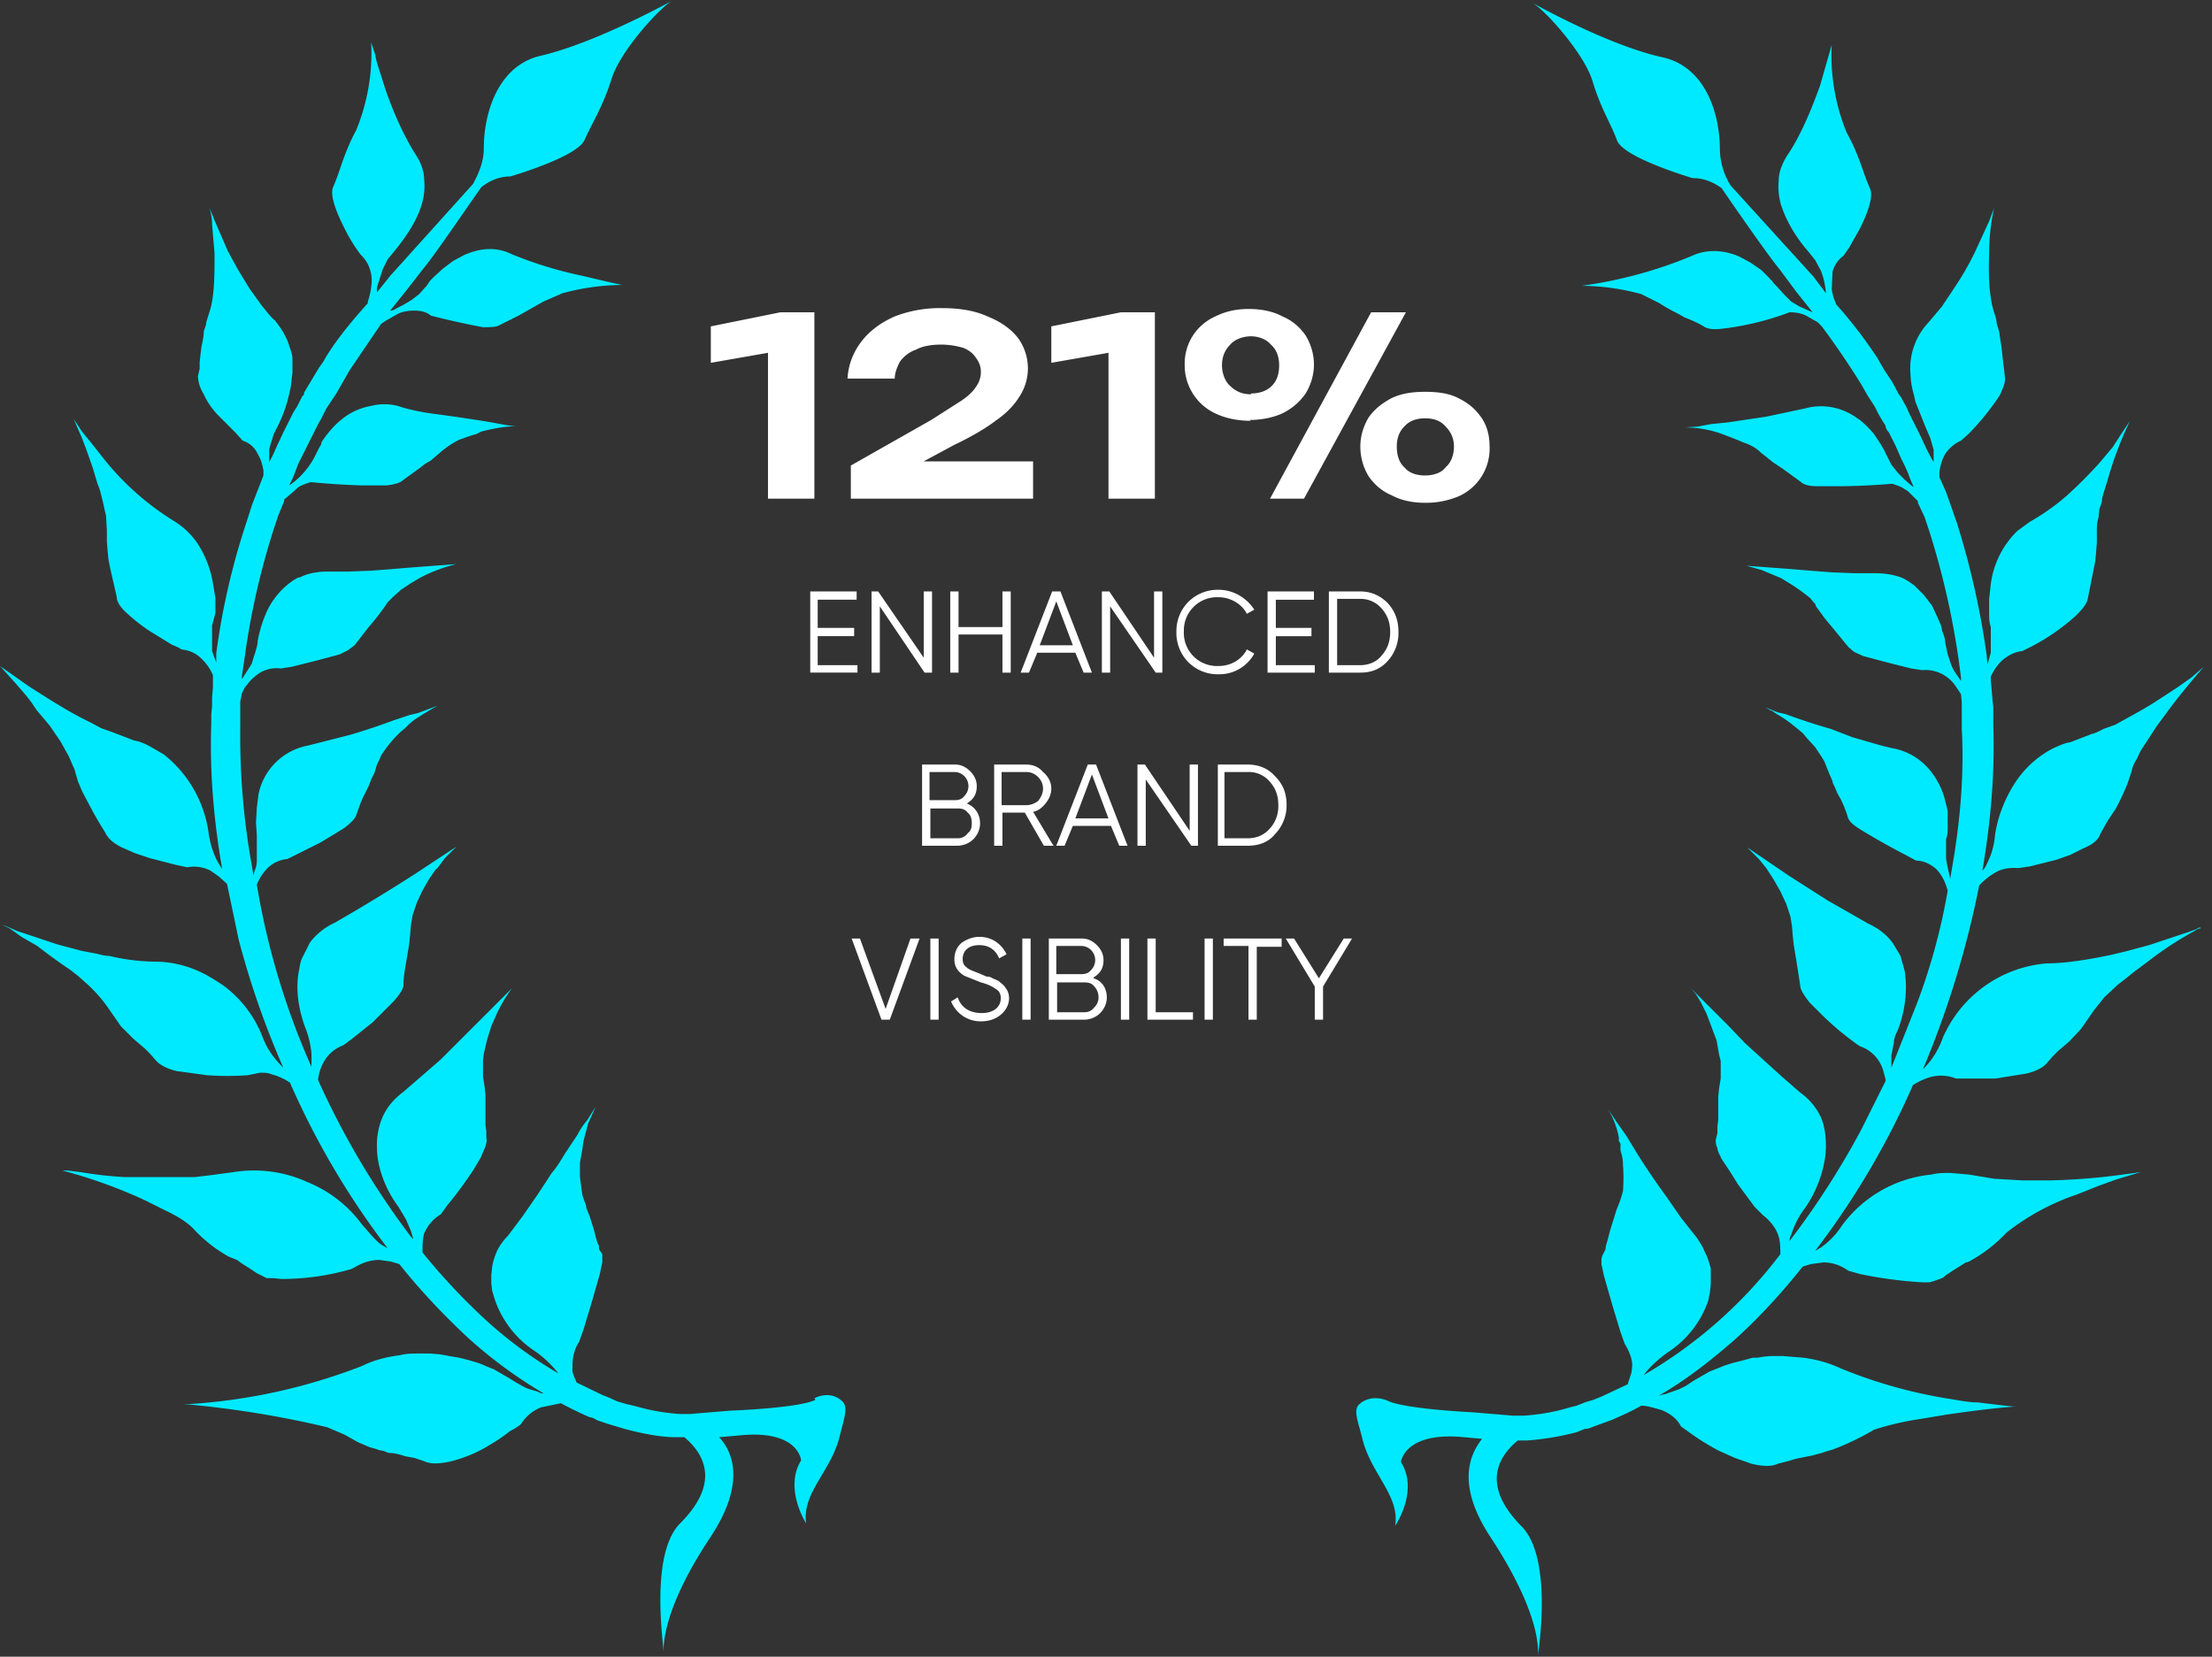
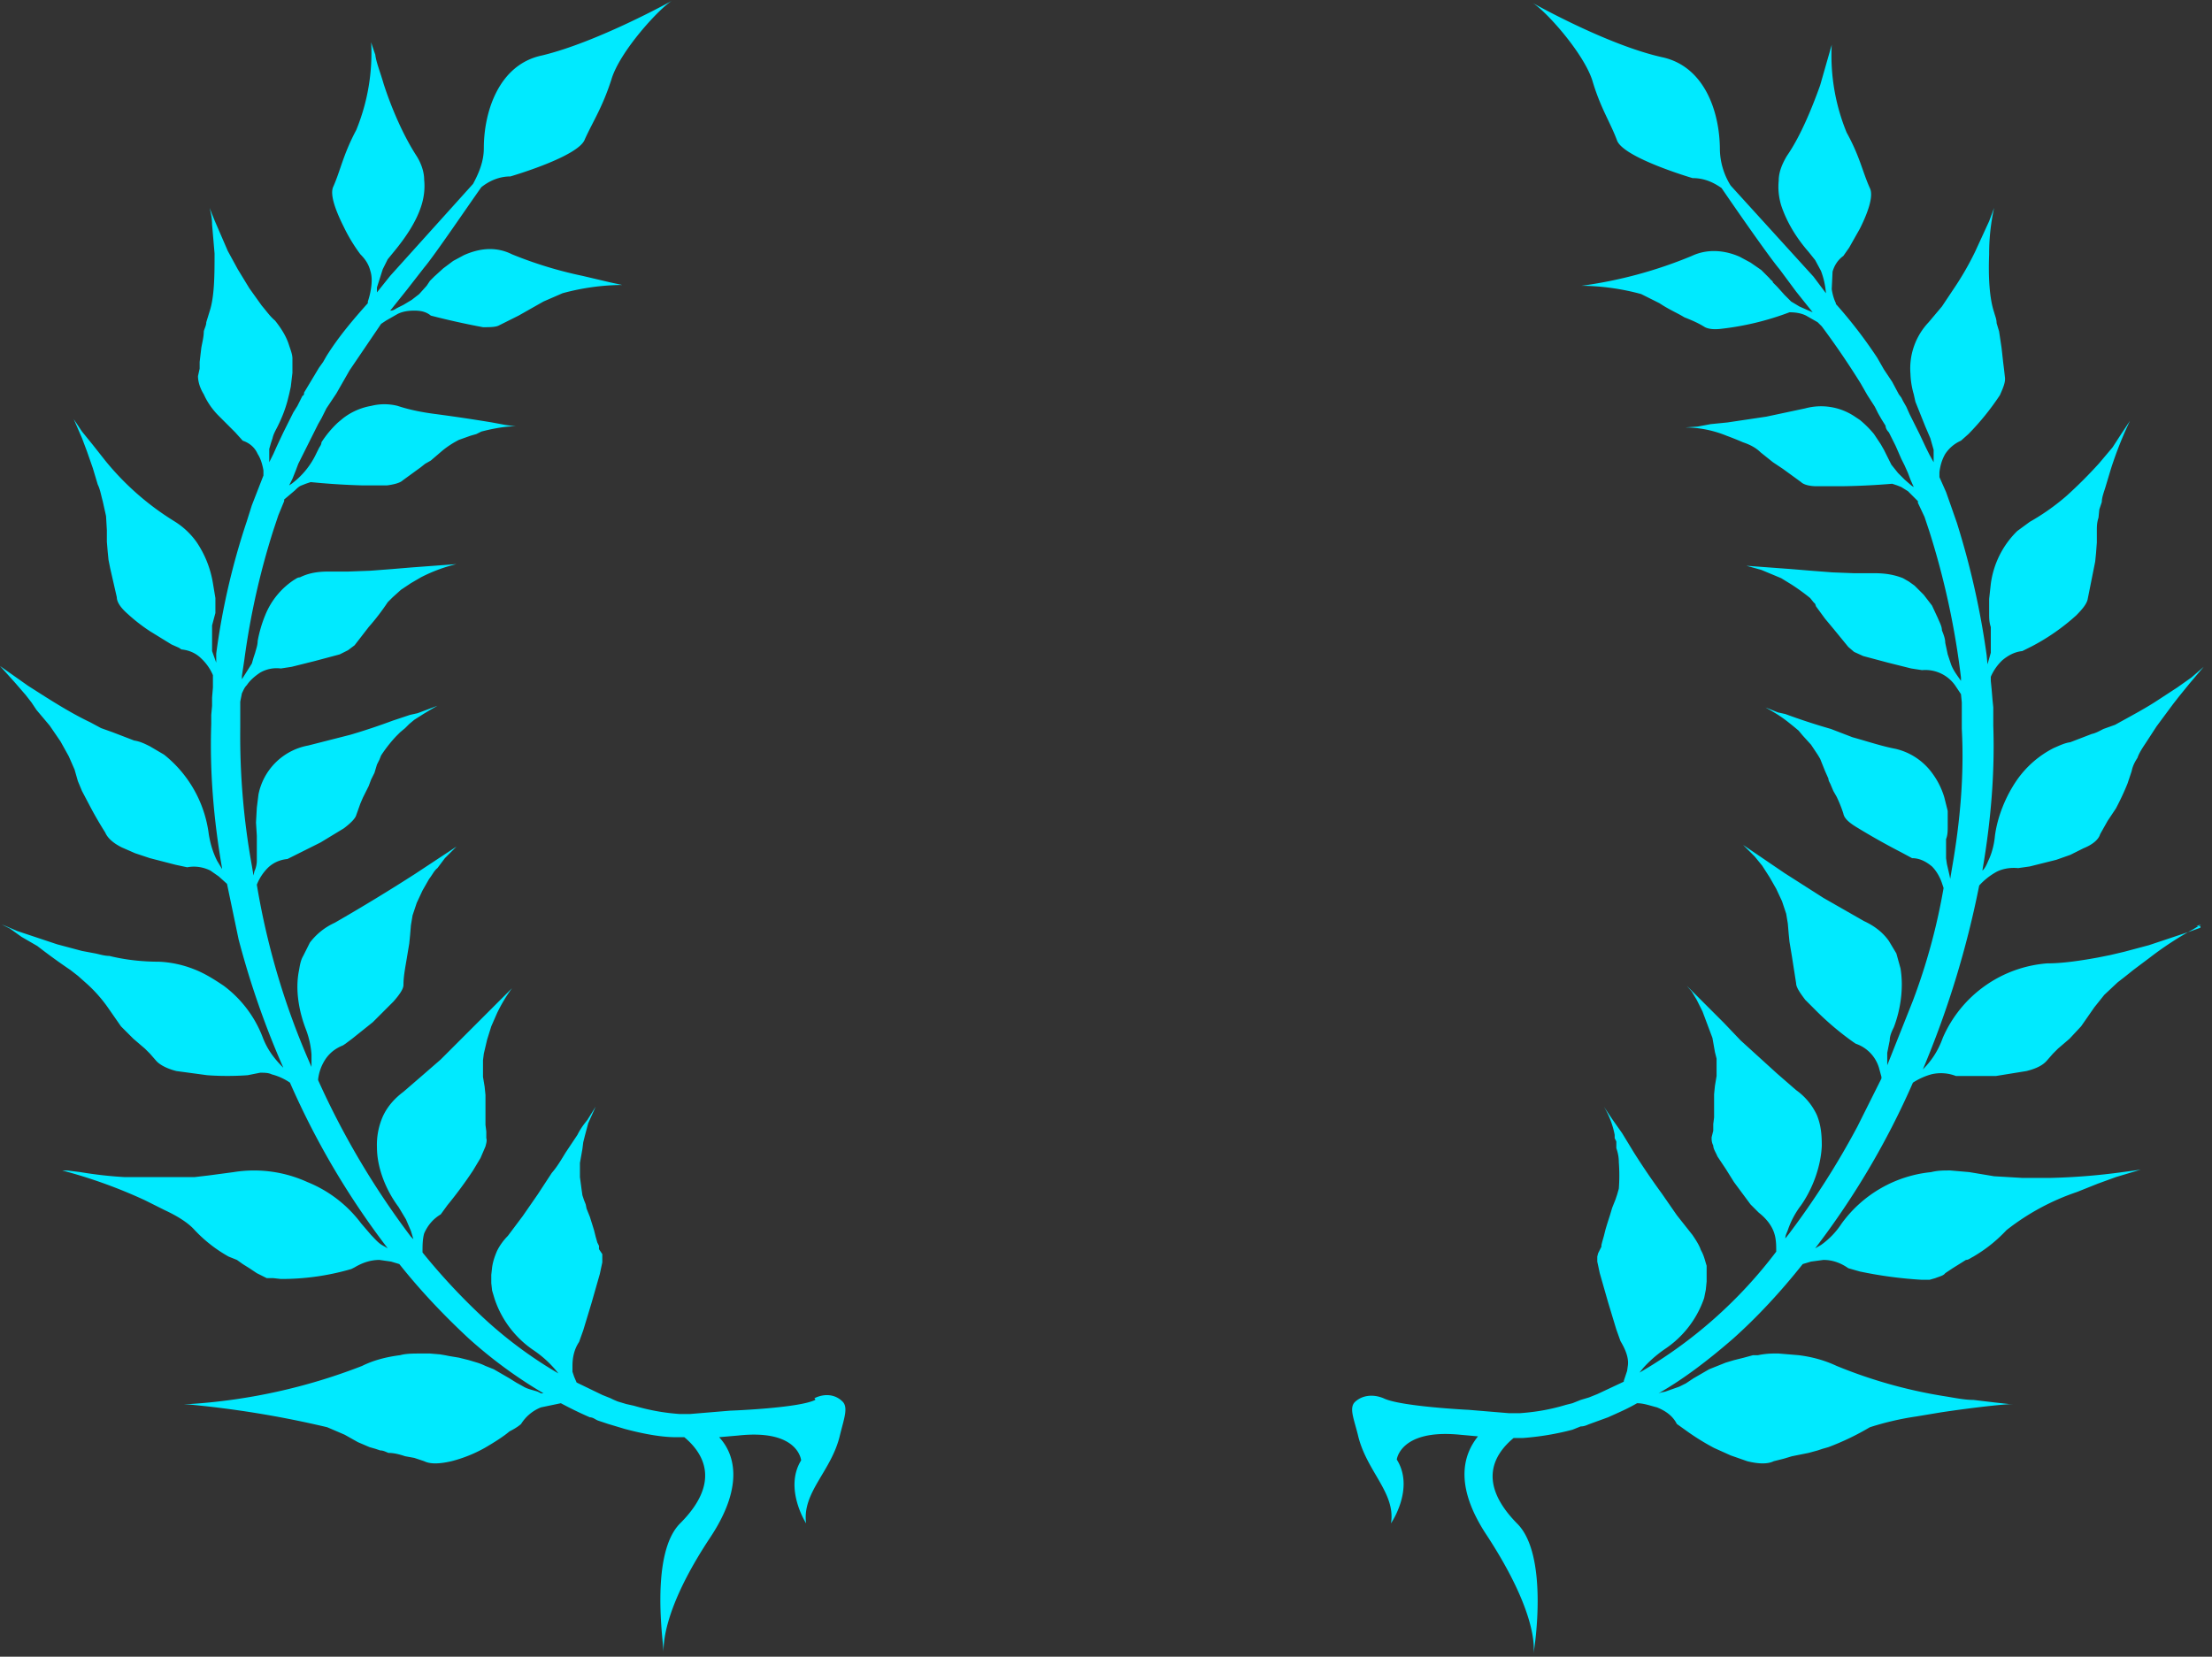
<svg xmlns="http://www.w3.org/2000/svg" width="267" height="200" fill="none">
  <rect width="100%" height="100%" fill="#333333" stroke="none" />
-   <path fill="#00EAFF" d="m265.6 112-1.4.5-4.8 1.6-3 .8-1.7.4-1.5.3c-2.2.4-4.3.7-6.1.7a15 15 0 0 0-12.6 9c-.6 1.7-1.5 2.9-2.4 3.8a114.6 114.6 0 0 0 6.8-22.2 8.1 8.1 0 0 1 2-1.6c.7-.4 1.7-.6 2.7-.5l1.4-.2 3.2-.8 1.7-.6 1.6-.8c1-.4 1.8-1 2-1.7l.9-1.6 1-1.5a32.7 32.7 0 0 0 1.4-3l.5-1.5c.1-.5.3-1 .7-1.6.2-.6.6-1.2 1-1.8l1.3-2a2240.4 2240.4 0 0 1 2-2.7l.7-.9 1.3-1.6 1.7-2-1.5 1.3-1.7 1.2-2.3 1.5c-1.5 1-3.4 2-5.2 3l-1.4.5c-.4.2-.9.5-1.4.6l-2.6 1c-.7.1-1.3.4-2 .7a12.1 12.1 0 0 0-4.4 3.8c-1.4 2-2.4 4.5-2.7 6.8-.1 1.1-.4 2.2-.8 3-.2.5-.4.9-.7 1.2v-.1c1-5.8 1.5-11.7 1.3-17.4v-2.2l-.1-1-.1-1.2-.1-1v-.5a6 6 0 0 1 1.4-2c.6-.5 1.4-1 2.4-1.1l.4-.2.8-.4a25.7 25.7 0 0 0 5.3-3.7c.7-.7 1.3-1.4 1.4-2l.7-3.5.2-1 .1-1 .1-1.3v-1.4c0-.5 0-1 .2-1.6l.1-1 .3-.9c0-.6.3-1.3.5-2l.3-1 .3-1a46 46 0 0 1 2.3-5.8l-1 1.5L255 54l-1.6 1.9a54.4 54.4 0 0 1-4 4A27.3 27.3 0 0 1 245 63l-1.5 1.1a10.9 10.9 0 0 0-3.2 6.4l-.2 1.8v1.8c0 .5 0 1 .2 1.6v3.1l-.4 1.4-.1-1.1a98 98 0 0 0-3.6-16l-.7-2-.6-1.7-.8-1.8V57c.1-.8.3-1.5.7-2.2.4-.6 1-1.2 1.9-1.6l.9-.8a31.3 31.3 0 0 0 3.8-4.7c.4-.9.7-1.6.6-2.2l-.1-.9-.1-.8-.2-1.8-.3-2-.3-1c0-.5-.2-.9-.3-1.3-.6-1.8-.7-4.5-.6-7a25.6 25.6 0 0 1 .6-5.6l-.6 1.6-1.7 3.7a35.6 35.6 0 0 1-2.6 4.5l-1.4 2.1-1.6 1.9a8.1 8.1 0 0 0-2.2 6.2 10 10 0 0 0 .4 2.5l.2.9 1.2 3 .6 1.4.2.7.2.7V56v-.2l-.5-.9-.4-.8-.8-1.7-.8-1.6-.4-.8-.4-.9-.4-.7-.2-.4-.3-.4-.8-1.5-1-1.5-.4-.7-.4-.7a56 56 0 0 0-5-6.5v-.1c-.2-.4-.4-1-.5-1.7l.1-2.1c.2-.7.6-1.4 1.3-1.9l.7-1 1.3-2.3c.9-1.8 1.7-3.9 1.2-4.9-.9-2-1.2-3.8-2.8-6.7a24.5 24.5 0 0 1-1.8-10.6l-.4 1.4-1 3.5c-1 2.8-2.4 6.2-4 8.5-.6 1-1 2-1 3-.1 1 0 2 .3 3 .7 2.1 1.9 4 3.3 5.6l.8 1 .7 1.3a9.5 9.5 0 0 1 .6 2.7l-1.5-2-10-11a8.5 8.5 0 0 1-1.3-4.3c0-4.5-1.8-10.1-7-11.2-6.7-1.5-15.7-6.6-15.7-6.6 1.5.8 6.2 6 7.3 9.4 1 3.4 2.2 5.1 3 7.3.9 2.1 9.1 4.5 9.1 4.5 1.4 0 2.5.5 3.5 1.2 1.5 2.2 5.8 8.4 7 9.8l2 2.7 2 2.5-.7-.3-.9-.4-1-.6-.8-.8-.9-1-.5-.5c0-.2-.3-.3-.4-.5l-1-1-1.3-.9-1.3-.7c-1.8-.8-3.9-1-5.8-.1a53.2 53.2 0 0 1-13.3 3.6 28.3 28.3 0 0 1 7.2 1l2.2 1.1c1.2.8 2.2 1.2 3 1.7 1 .4 1.7.7 2.5 1.2.4.2 1 .3 1.9.2a34 34 0 0 0 8.3-2c.7 0 1.4.1 2 .4l1.4.8.5.5a99 99 0 0 1 4.7 6.9l.8 1.4.9 1.4.2.4.2.4.4.7.5.8c0 .3.2.6.4.8l.8 1.6.7 1.6.4.8.4.9.3.8.4.9-.3-.2-.8-.7-.8-.8-.8-1-.6-1.2-.3-.6-.4-.7-.8-1.2a12.4 12.4 0 0 0-1.7-1.7l-.6-.4a7.3 7.3 0 0 0-6-1l-4.7 1-4.7.7-2 .2-1.6.3-1.5.1a13.4 13.4 0 0 1 5 1 39.2 39.2 0 0 1 2 .8c.9.3 1.6.7 2.1 1.2l1.5 1.2.6.4.6.4 2.2 1.6c.3.3 1 .5 1.9.5h3a87 87 0 0 0 6.1-.3l.6.2.5.2.8.5 1.2 1.2v.2l.8 1.7.6 1.8a96 96 0 0 1 3.8 17.6v.4c-.4-.6-.9-1.2-1.2-2l-.2-.6-.2-.6-.3-1.4c0-.5-.2-1-.4-1.5 0-.5-.3-1-.5-1.5l-.7-1.5-1-1.3-1.1-1.1-.7-.5-.7-.4c-1-.4-2.1-.6-3.4-.6h-2.5l-2.6-.1-2.6-.2-2.4-.2-5.4-.4 1.8.5 2.4 1 1.3.8a26.1 26.1 0 0 1 2.2 1.6l.4.5.2.2.1.3 1.1 1.5 1 1.2 1.8 2.2.7.6 1.1.5 3 .8 2.8.7 1.3.2a4.4 4.4 0 0 1 4.1 2l.6.9.1 1V88c.3 5.6-.2 11.2-1.2 16.9l-.2 1.2-.1-.5-.3-1.3-.1-.7v-2.3c.2-.5.2-1 .2-1.6v-1.8l-.4-1.6a9.4 9.4 0 0 0-1.5-3 7.6 7.6 0 0 0-4.4-2.9c-1.6-.3-3.4-.9-5.2-1.4L221 88a77.3 77.3 0 0 1-5.5-1.8l-.9-.2-1.5-.6.7.4c.2 0 .3.2.5.3l.5.3a15.1 15.1 0 0 1 1.7 1.2l.5.4.6.5.5.6 1 1.1.8 1.2.3.5.2.5.4 1 .4.9c0 .3.2.5.3.8l.3.7.4.7a16.5 16.5 0 0 1 .8 2c.1.6.7 1.1 1.5 1.6a84 84 0 0 0 5.5 3.1l1.3.7c1 0 1.8.5 2.4 1 .6.6 1 1.4 1.2 2l.2.6a74 74 0 0 1-3.7 13.6l-3.1 7.8v-1.5l.3-1.5c0-.5.2-1 .5-1.6.8-2.1 1.2-4.7.8-7.1l-.5-1.8-.9-1.5c-.7-1-1.7-1.8-3-2.4l-4.9-2.8-4.7-3-5-3.4 1.4 1.4.9 1.1.9 1.4.8 1.4.7 1.5.5 1.5.2 1.2.1 1.2.1 1 .3 1.8.5 3.2c0 .5.5 1.2 1.1 2l1.2 1.2a35 35 0 0 0 4.6 3.9l.3.2a4.4 4.4 0 0 1 2.8 2.9l.3 1.1v.2l-2.9 5.8a98 98 0 0 1-8.3 13l-.4.5c0-.4.2-.7.3-1a10.5 10.5 0 0 1 1.6-3c1.4-2 2.4-4.7 2.5-7.2 0-1.3-.1-2.5-.6-3.7a7.6 7.6 0 0 0-2.5-3l-2.3-2-2.2-2-2.2-2-2-2.1-4.5-4.5.6.7.6 1 .7 1.4.6 1.6.6 1.6.3 1.7.2.8v2.1l-.2 1.2-.1 1v2.8l-.1.8v.8l-.2.8c0 .3 0 .6.2 1 0 .4.3.8.5 1.3l1 1.5 1 1.6 2 2.7 1 1c.9.7 1.5 1.5 1.8 2.3.3.8.3 1.6.3 2.4a55.6 55.6 0 0 1-16.5 14.6l.4-.5c.7-.8 1.6-1.6 2.6-2.3a12.1 12.1 0 0 0 4.8-6.2l.2-1 .1-1v-1.9c-.2-.6-.3-1.2-.7-1.9-.2-.6-.6-1.2-1-1.8l-1.9-2.4-1.8-2.6a88.7 88.7 0 0 1-3.4-5l-1.4-2.3-1.2-1.7-1-1.5a10.4 10.4 0 0 1 1.3 3.4v.4l.2.4v.8c.2.6.3 1.1.3 1.7a21.4 21.4 0 0 1 0 3.2l-.2.7-.2.6-.2.5-.2.5-.3 1a59 59 0 0 0-.5 1.6l-.2.8-.2.7-.1.4v.2l-.1.2-.3.6-.1.4v.6l.3 1.4 1 3.5 1 3.3.5 1.4c.6 1 1 2 .9 2.9l-.1.7-.2.6-.2.6v.1l-3.2 1.5-1 .4-1 .3-1 .4-.8.2c-2.3.7-4.2.9-5.5 1h-1.4l-4.8-.4s-8.3-.4-10.3-1.4c-1.2-.5-2.5-.4-3.4.4-.8.7-.2 2 .3 4 1 4.4 4.6 7 4 10.7 0 0 2.9-4.2.7-7.7 0 0 .4-3.7 7.6-3l2.2.2c-1.6 2-3.1 5.7 1.1 12 6 9.2 5.7 13.5 5.6 14.2.2-1 1.8-12-2-15.7-4.8-4.9-2.8-8.3-.4-10.3h1.1a33 33 0 0 0 6-1l1-.4c.5 0 .8-.2 1.1-.3l1.1-.4 1.1-.4c1.1-.5 2.3-1 3.5-1.7.8 0 1.6.3 2.4.5 1 .4 1.9 1 2.4 2l1.4 1a29 29 0 0 0 3.1 1.9l2 .9 2 .7c1.2.3 2.4.4 3.2 0l1.2-.3 1-.3 2-.4 1.1-.3.6-.2.7-.2a31.6 31.6 0 0 0 5-2.4 34.7 34.7 0 0 1 5.6-1.3l3-.5c4-.6 7.7-1 8.8-1h-.6l-1.8-.2-2.5-.3c-1 0-2-.2-3.2-.4a58.4 58.4 0 0 1-13.3-3.7c-1.5-.7-3-1.1-4.6-1.3l-2.4-.2H214a9.6 9.6 0 0 0-1.8.2h-.6l-1.1.3-1.2.3-1 .3-1 .4-1 .4-1.9 1.1-.9.6-.8.4-1.7.6-.5.1-.3.1c3-1.7 6-4 9-6.6 2.9-2.6 5.7-5.6 8.4-9l1-.3 1.5-.2c1 0 2 .3 3 1a146.2 146.2 0 0 0 1.4.4 50.6 50.6 0 0 0 7.5 1h.9l.7-.2c.5-.2 1-.3 1.2-.6l.9-.6.8-.5.8-.5c.3 0 .5-.2.9-.4 1-.6 2.4-1.5 4-3.2a28.5 28.5 0 0 1 8.5-4.6l2.5-1 2.2-.8 3-.9-.7.1-1.5.2a76.5 76.5 0 0 1-8.7.7h-3.4l-1.7-.1-1.7-.1-3-.5-2.3-.2c-.8 0-1.5 0-2.3.2a15.2 15.2 0 0 0-10.8 6.2 9.6 9.6 0 0 1-2.5 2.6l-.7.4a96.4 96.4 0 0 0 11.8-20 8 8 0 0 1 2.2-1 5 5 0 0 1 3 .2h4.8l3.7-.6c1.2-.3 2-.7 2.5-1.3l.7-.8.6-.6 1.4-1.2 1.4-1.5 1.6-2.3 1.2-1.5 1.6-1.5.9-.7 1-.8 2-1.5a39.6 39.6 0 0 1 5.2-3.4l1-.6-.6.2h.5ZM98.4 169c-2 1-10.3 1.3-10.3 1.3l-4.8.4H82c-1.3-.1-3.1-.3-5.5-1l-.9-.2-1-.3a8 8 0 0 1-.9-.4l-1-.4-3.1-1.5-.3-.7-.2-.6v-.7c0-1 .2-2 .8-2.9l.5-1.4 1-3.3 1-3.5.3-1.4v-1l-.4-.6v-.4l-.2-.4-.2-.7-.2-.8-.5-1.6-.4-1-.1-.5-.2-.5-.2-.6-.1-.7-.2-1.5v-1.7l.3-1.7.1-.8.1-.4.1-.4.4-1.5.9-2-1 1.6c-.4.5-.8 1-1.2 1.8l-1.4 2.1c-.5.8-1 1.7-1.7 2.5l-1.7 2.6-1.8 2.6-1.8 2.4A7 7 0 0 0 60 151c-.3.7-.5 1.3-.6 2l-.1.9v1l.1.9.3 1a12.1 12.1 0 0 0 4.7 6.2 13 13 0 0 1 3 2.8 51.6 51.6 0 0 1-8.6-6.3 76.1 76.1 0 0 1-7.8-8.3c0-.8 0-1.6.2-2.3.4-.9 1-1.7 2-2.3l.8-1.1a51.2 51.2 0 0 0 3.1-4.2l.9-1.5.6-1.4c.1-.4.2-.7.1-1v-.8l-.1-.8v-3.6l-.1-1-.2-1.2V128l.1-.8.4-1.7.5-1.6.7-1.6a18.8 18.8 0 0 1 1.8-3l-4.4 4.4-2 2-2.2 2.2-2.3 2-2.2 1.9c-1.2.9-2 1.9-2.5 3a8.5 8.5 0 0 0-.7 3.7c0 2.5 1.1 5.2 2.6 7.2l.9 1.5.6 1.4.3 1-.3-.3a98 98 0 0 1-11.2-18.9v-.1a5.5 5.5 0 0 1 .8-2.3c.5-.8 1.2-1.4 2.2-1.8l.3-.2.8-.6 2.5-2 1.3-1.3 1.2-1.2c.7-.8 1.2-1.5 1.2-2 0-1 .2-2 .4-3.2l.3-1.8.1-1 .1-1.2.2-1.2.5-1.5.7-1.5.8-1.4c.4-.5.6-1 1-1.3l.9-1.2 1.4-1.4-5 3.3a231.2 231.2 0 0 1-9.7 5.9 7.8 7.8 0 0 0-3 2.4l-.8 1.6c-.3.5-.4 1.1-.5 1.7-.5 2.4 0 5 .8 7.1a10.7 10.7 0 0 1 .7 3.1V128.8a90.7 90.7 0 0 1-6.6-22 6 6 0 0 1 1.3-2c.6-.6 1.4-1 2.4-1.1l1.2-.6 2.8-1.4 2.8-1.7c.8-.6 1.4-1.2 1.5-1.6l.5-1.4.3-.7.3-.6.4-.8.3-.8.4-.8.3-1 .3-.6.2-.5a16.7 16.7 0 0 1 1.8-2.3l.5-.5.6-.5.5-.5.6-.5 1.1-.7.5-.3.5-.3.7-.4-1.6.6-.8.3-.9.2-2.1.7a77.7 77.7 0 0 1-5.1 1.7L37.2 90a7.5 7.5 0 0 0-6 5.9l-.2 1.6-.1 1.8.1 1.6v3c0 .4-.1.9-.3 1.3l-.1.5-.2-1.2A88 88 0 0 1 29 87.8v-3.1l.2-1c.2-.4.3-.7.6-1 .4-.6 1-1.1 1.6-1.5a4 4 0 0 1 2.5-.5l1.3-.2 2.8-.7 3-.8 1-.5.8-.6 1.7-2.2a27.6 27.6 0 0 0 2.3-3l.2-.2.4-.4 1-.9 1.2-.8 1.2-.7a19 19 0 0 1 4.3-1.6l-5.4.4-2.4.2-2.6.2-2.7.1h-2.4c-1.3 0-2.4.2-3.4.7-.3 0-.5.2-.7.3a9.2 9.2 0 0 0-3.5 4.3 15.3 15.3 0 0 0-.9 3.1c0 .5-.2 1-.3 1.4l-.2.6-.2.7-1.2 1.9v-.4l.3-2A91.5 91.5 0 0 1 33 64l.6-1.8.7-1.7v-.2l1.3-1.1c.2-.2.5-.5.8-.6l.5-.2.6-.2a87 87 0 0 0 6.3.4h2.9c.8-.1 1.6-.3 1.9-.6l2.2-1.6.5-.4.7-.4 1.4-1.2a11 11 0 0 1 2-1.3l1.4-.5.7-.2.6-.3c1.9-.5 3.6-.7 4.3-.6l-1.4-.2-1.6-.3a217.2 217.2 0 0 0-6.7-1c-1.6-.2-3.2-.5-4.7-1a6.5 6.5 0 0 0-3.2 0 7.7 7.7 0 0 0-3.4 1.5l-.6.5a12.4 12.4 0 0 0-2 2.4c0 .3-.2.5-.3.7l-.3.6a9.7 9.7 0 0 1-3 3.7l-.3.2.4-.8.4-1 .3-.8.4-.8.8-1.6.8-1.6.4-.8.4-.7.4-.8.2-.4.2-.3 1-1.5.8-1.4.4-.7.4-.7 3.8-5.6.6-.4 1.4-.8c.6-.3 1.3-.4 2-.4s1.4.1 2 .6a93.4 93.4 0 0 0 6.3 1.4c.8 0 1.5 0 1.9-.2l2.4-1.2 3-1.7 2.3-1a28.2 28.2 0 0 1 7.2-1l-1.4-.3-3.4-.8a49 49 0 0 1-8.5-2.6c-2-1-4-.7-5.8.1l-1.3.7-1.2.9-1.1 1-.5.5-.4.6-.9 1-.9.7-1 .6-.8.4c-.3.2-.5.3-.8.3l2-2.5 2.1-2.7c1.2-1.4 5.4-7.6 6.9-9.7 1-.8 2.2-1.3 3.5-1.3 0 0 8.3-2.4 9-4.5 1-2.2 2.1-3.8 3.2-7.2 1-3.4 5.8-8.6 7.3-9.5 0 0-9 5-15.7 6.6-5.2 1.1-7 6.8-7 11.2 0 1.6-.6 3-1.3 4.3l-10 11.1-1.6 2v-.6l.7-2.2.6-1.2.9-1.1c1.3-1.6 2.6-3.5 3.2-5.5.3-1 .4-2 .3-3 0-1-.4-2.1-1-3-1.6-2.5-3-5.8-3.9-8.6-.4-1.4-.9-2.6-1-3.5a36 36 0 0 1-.5-1.5 24.5 24.5 0 0 1-1.8 10.6c-1.6 3-1.9 4.9-2.8 6.9-.4 1 .4 3 1.3 4.8a20 20 0 0 0 2 3.3c.6.6 1 1.2 1.2 2 .2.6.2 1.3.1 2a9 9 0 0 1-.4 1.7v.2c-1.7 1.9-3.5 4-5 6.4l-.4.7-.5.7-.9 1.5-.9 1.5c0 .2 0 .3-.2.4l-.2.4-.4.8-.5.8-.4.8-.8 1.6-.8 1.7-.4.9-.4.8-.1.2v-1.6l.2-.7.2-.6c.1-.5.4-1 .6-1.4.5-1 .9-2 1.2-3.1l.2-.8.2-.9.2-1.7v-1.7c0-.5-.2-1-.4-1.6-.3-1-.9-2-1.7-3-.6-.5-1-1.1-1.6-1.8l-1.5-2.1-1.4-2.3-1.2-2.2-1.6-3.7-.6-1.5c.1.4.3 1.1.3 2l.3 3.5c0 2.5 0 5.2-.6 7l-.4 1.3c0 .4-.2.7-.3 1.1 0 .7-.2 1.4-.3 2l-.2 1.7v.8l-.2.9c0 .6.2 1.4.7 2.2.4.9 1 1.8 1.8 2.6l2 2 .9 1c.9.3 1.5.9 1.8 1.6.4.6.6 1.4.7 2v.6l-.7 1.8-.7 1.8-.6 1.9a85.6 85.6 0 0 0-3.7 16V80l-.5-1.4v-3.1L26 74V72.2l-.3-1.8a12.4 12.4 0 0 0-2-5 9.3 9.3 0 0 0-2.7-2.5 33 33 0 0 1-8.3-7.3l-1.5-1.9-1.3-1.6-1-1.5 1 2.3.6 1.6.7 2 .3 1 .3 1c.3.6.4 1.3.6 2l.2.9.2.9.1 1.7v1.4l.1 1.2.1 1 .2 1 .8 3.5c0 .6.5 1.3 1.3 2a21 21 0 0 0 2.7 2.1l2.6 1.6.9.4.3.2c1 .1 1.8.5 2.4 1.1a6 6 0 0 1 1.4 2V83l-.1 1.2v1l-.1 1.1v1.1c-.2 5.8.3 11.6 1.3 17.4v.1l-.6-1c-.5-1-.8-2-1-3.2a14.6 14.6 0 0 0-5.4-9.6l-1.7-1c-.6-.3-1.2-.6-1.9-.7l-2.6-1-1.4-.5-1.3-.7c-1.9-.9-3.7-2-5.3-3l-2.2-1.4-1.7-1.2L0 80.4l1.8 2 1.3 1.5.7.9.6.9L6 87.6l1.3 1.9 1 1.8.7 1.6.4 1.4.5 1.2 1 1.9a46 46 0 0 0 1.8 3.1c.3.7 1 1.3 2 1.8l1.6.7 1.8.6 3.1.8 1.4.3c1-.2 2 0 2.8.4l1 .7 1 .9 1.4 6.7a104 104 0 0 0 5.4 15.5c-1-1-1.9-2.1-2.5-3.7A14 14 0 0 0 27 119c-1.2-.8-2.3-1.5-3.6-2a13 13 0 0 0-4.2-.9c-1.9 0-4-.2-6-.7-.6 0-1.2-.2-1.7-.3l-1.6-.3-3-.8-4.8-1.6-1.4-.6-.5-.2 1 .5 1.4 1 1.9 1.1a73.7 73.7 0 0 0 4 2.9l.9.7.9.8a17 17 0 0 1 2.7 3l1.6 2.3 1.5 1.5 1.4 1.2.6.6.7.8c.4.5 1.3 1 2.5 1.3l3.7.5c2.6.2 4.9 0 4.9 0l1.5-.3c.5 0 1 0 1.4.2a7 7 0 0 1 2.2 1 96.5 96.5 0 0 0 11.8 20l-.7-.4c-.5-.3-.9-.8-1.3-1.2l-1.2-1.4a15.2 15.2 0 0 0-6.5-5 15.5 15.5 0 0 0-8.9-1.2l-3 .4-1.7.2H15a49.5 49.5 0 0 1-5.3-.6l-1.6-.2h-.6a60.4 60.4 0 0 1 10 3.6l2.4 1.2c1.5.7 2.8 1.5 3.6 2.4a17 17 0 0 0 4.1 3.2l1 .4.7.5.8.5.9.6 1.2.6h.8l.9.1a29.9 29.9 0 0 0 8.5-1.2l.4-.2c1-.6 2-.9 3-.9l1.4.2 1 .3c2.7 3.4 5.6 6.4 8.4 9 3 2.7 6.1 4.9 9 6.6h-.3l-.4-.2c-.6-.2-1.2-.3-1.7-.6l-.9-.5-.8-.5-1.9-1.1-1-.4a7 7 0 0 0-1-.4l-1-.3-1.2-.3-1.2-.2-.5-.1-.6-.1-1.2-.1h-1.2c-.8 0-1.7 0-2.4.2-1.6.2-3.2.6-4.6 1.3a69.6 69.6 0 0 1-20.8 4.6h-.7a120.6 120.6 0 0 1 17.3 2.8l2.1.9 1.6.9 1.4.6.7.2.6.2c.4 0 .7.2 1 .3.7 0 1.4.2 2 .4l1.1.2 1.2.4c.8.4 2 .3 3.3 0a16.7 16.7 0 0 0 4-1.6c1.2-.7 2.3-1.4 3-2 1-.5 1.4-.9 1.4-.9a5 5 0 0 1 2.4-2l2.4-.5a46 46 0 0 0 3.5 1.7c.4 0 .7.3 1 .4l1.2.4 1 .3 1 .3c2.6.7 4.7 1 6.1 1h1.1c2.4 2 4.4 5.5-.5 10.4-3.7 3.7-2 14.6-2 15.6 0-.6-.3-5 5.7-14 4.2-6.4 2.7-10.2 1-12l2.3-.2c7.3-.8 7.6 3 7.6 3-2.1 3.4.6 7.6.6 7.6-.5-3.8 3.1-6.3 4.1-10.7.5-2 1-3.3.3-4-.9-.9-2.2-1-3.4-.4l.1.1Z" />
-   <path fill="#fff" d="M98.3 37.7v22.5h-5.6V39.6l2.8 2.5-9.7 1.7v-4.4l8.4-1.7h4.1Zm4 8c.1-1.7.7-3.2 1.7-4.5 1-1.3 2.4-2.3 4-3a15 15 0 0 1 5.8-1c2 0 3.9.3 5.4 1 1.5.6 2.7 1.4 3.6 2.5a6.2 6.2 0 0 1 .3 7.1c-.6 1-1.5 2-2.8 2.9-1.3 1-3 2-5.1 3l-6.5 3.5-.3-1.5h16.3v4.5h-22v-4l9.7-5.5 3.6-2.3c.9-.6 1.5-1.2 1.8-1.7a3 3 0 0 0 .6-1.8c0-.6-.2-1.2-.6-1.7-.3-.5-.8-.9-1.5-1.2-.7-.2-1.6-.4-2.7-.4-1.2 0-2.3.2-3 .6a4 4 0 0 0-2 1.5c-.3.6-.6 1.3-.6 2h-5.7Zm37.1-8v22.5h-5.6V39.6l2.8 2.5-9.7 1.7v-4.4l8.4-1.7h4.1ZM151 50.8c-1.6 0-3-.3-4.1-.8A6.4 6.4 0 0 1 143 44a6.2 6.2 0 0 1 3.7-5.8c1.2-.6 2.5-.9 4-.9 1.6 0 3 .3 4.1.9 1.2.5 2.1 1.3 2.8 2.3.6 1 1 2.2 1 3.5 0 1.3-.4 2.5-1 3.5-.7 1-1.6 1.8-2.8 2.4-1.1.5-2.5.8-4 .8Zm0-3.3c1 0 1.9-.3 2.5-.9.6-.6.9-1.4.9-2.5 0-1-.3-1.9-1-2.5-.5-.6-1.4-1-2.4-1s-2 .4-2.5 1c-.6.6-1 1.4-1 2.5 0 1 .4 2 1 2.5.6.6 1.4 1 2.5 1ZM172 60.7c-1.5 0-2.9-.3-4-.9-1.2-.5-2.1-1.3-2.8-2.3-.6-1-1-2.2-1-3.6 0-1.3.4-2.5 1-3.5.7-1 1.6-1.7 2.7-2.3 1.2-.6 2.6-.8 4.1-.8 1.6 0 3 .2 4.1.8 1.2.6 2 1.3 2.7 2.3.7 1 1 2.2 1 3.5a6.3 6.3 0 0 1-3.7 6c-1.2.5-2.5.8-4 .8Zm0-3.3c1 0 2-.3 2.5-1 .6-.5 1-1.4 1-2.5 0-1-.4-1.8-1-2.4-.6-.7-1.4-1-2.5-1-1 0-1.9.3-2.5 1-.6.6-.9 1.4-.9 2.4 0 1.1.3 2 1 2.6.5.6 1.4.9 2.4.9Zm-6.5-19.7h4.2l-12.3 22.5h-4.1l12.2-22.5Zm-66.8 39v3.6h4.8v.9h-5.7v-9.8h5.6v1h-4.7v3.4h4.4v1h-4.4Zm12.8 2.7v-8h1v9.8h-.9l-5.4-8v8h-1v-9.8h.8l5.5 8Zm9.5-3.7v-4.3h1v9.8h-1v-4.6h-5.3v4.6h-1v-9.8h1v4.3h5.3Zm10.8 5.5h-1l-1-2.4h-4.6l-1 2.4h-1l3.8-9.8h1l3.8 9.8Zm-4.3-8.6-2 5.3h4l-2-5.3Zm11.8 6.8v-8h1v9.8h-.8l-5.5-8v8h-1v-9.8h.9l5.4 8Zm7.8 2a5 5 0 0 1-3.7-1.5 5 5 0 0 1-1.4-3.6 5 5 0 0 1 1.4-3.6 5 5 0 0 1 3.7-1.5c1.8 0 3.4 1 4.3 2.4l-.9.5c-.6-1.2-2-2-3.4-2a4 4 0 0 0-4.2 4.1 4 4 0 0 0 4.2 4.2c1.5 0 2.8-.8 3.4-2l.9.5a4.8 4.8 0 0 1-4.3 2.5Zm6.9-4.7v3.6h4.7v.9H153v-9.8h5.6v1H154v3.4h4.3v1H154Zm6.4-5.3h3.8c1.3 0 2.4.5 3.3 1.4.9 1 1.3 2.1 1.3 3.5a5 5 0 0 1-1.3 3.5c-.9 1-2 1.4-3.3 1.4h-3.8v-9.8Zm1 8.9h2.8c1 0 2-.4 2.6-1.2.7-.8 1-1.7 1-2.8 0-1.1-.3-2-1-2.8a3.3 3.3 0 0 0-2.6-1.2h-2.8v8ZM116.7 97c1 .4 1.6 1.3 1.6 2.4 0 .7-.3 1.4-.8 1.9s-1.2.8-2 .8h-4.2v-9.8h4c.7 0 1.3.3 1.8.8s.8 1.1.8 1.8c0 1-.4 1.6-1.2 2.1Zm-1.5-3.8h-3v3.4h3c.5 0 .9-.1 1.2-.5a1.7 1.7 0 0 0 0-2.4c-.3-.3-.7-.5-1.2-.5Zm-3 8h3.4c.5 0 .9-.2 1.2-.6.4-.3.5-.7.5-1.2s-.1-1-.5-1.3c-.3-.4-.7-.5-1.2-.5h-3.3v3.6Zm15 .9H126l-2.3-4H121v4h-1v-9.8h3.9c.8 0 1.5.3 2 .9.6.5 1 1.2 1 2 0 .7-.3 1.3-.7 1.8-.4.5-.9.9-1.5 1l2.4 4Zm-3.3-8.9h-3v4h3c.5 0 1-.2 1.4-.5.4-.5.6-1 .6-1.5s-.2-1-.6-1.4c-.4-.4-.9-.6-1.4-.6Zm12.2 8.9h-1l-1-2.4h-4.6l-1 2.4h-1l3.8-9.8h1l3.8 9.8Zm-4.3-8.6-2 5.3h4l-2-5.3Zm11.8 6.8v-8h1v9.8h-.8l-5.5-8v8h-1v-9.8h.9l5.4 8Zm3.3-8h3.7c1.4 0 2.5.5 3.3 1.4 1 1 1.4 2.1 1.4 3.5a5 5 0 0 1-1.4 3.5c-.8 1-2 1.4-3.3 1.4H147v-9.8Zm1 8.9h2.7c1.1 0 2-.4 2.7-1.2a4 4 0 0 0 1-2.8c0-1.1-.3-2-1-2.8a3.3 3.3 0 0 0-2.7-1.2h-2.8v8Zm-40.5 21.9h-1l-3.6-9.8h1l3.1 8.5 3-8.5h1.1l-3.6 9.8Zm4.9 0v-9.8h1v9.8h-1Zm6.1.2c-1.7 0-3-1-3.6-2.4l.8-.5c.4 1.2 1.4 1.9 2.9 1.9 1.4 0 2.3-.7 2.3-1.8 0-.5-.2-.9-.6-1.1-.4-.3-1-.6-1.8-.8l-2-.8c-.8-.5-1.2-1.1-1.2-2 0-.8.3-1.5.9-2 .6-.4 1.3-.7 2.1-.7 1.6 0 2.7.9 3.3 2.1l-.9.5c-.4-1-1.2-1.6-2.4-1.6s-2 .6-2 1.7c0 .5.2.8.5 1 .3.3 1 .5 1.7.8l.7.3c.2 0 .4 0 .7.2l.7.3c.2.2.7.5.9.9.2.2.4.7.4 1.2 0 .8-.4 1.5-1 2s-1.4.8-2.4.8Zm5-.2v-9.8h1v9.8h-1Zm8.6-5c1 .3 1.6 1.2 1.6 2.3 0 .7-.3 1.4-.8 1.9s-1.2.8-2 .8h-4.2v-9.8h4c.7 0 1.3.3 1.8.8s.8 1.1.8 1.8c0 1-.4 1.6-1.2 2.1Zm-1.5-3.9h-3v3.4h3c.5 0 .9-.1 1.2-.5a1.7 1.7 0 0 0 0-2.4c-.3-.3-.7-.5-1.2-.5Zm-3 8h3.4c.5 0 .9-.2 1.2-.6.3-.3.5-.7.5-1.2s-.2-1-.5-1.3c-.3-.4-.7-.5-1.2-.5h-3.3v3.6Zm7.8.9v-9.8h1v9.8h-1Zm4.2-9.8v8.9h4.5v.9h-5.5v-9.8h1Zm5.9 9.8v-9.8h1v9.8h-1Zm2.3-9.8h7v1h-3v8.8h-1v-8.9h-3v-1Zm14.4 0h1.1l-3.5 5.8v4h-1v-4l-3.5-5.8h1l3 4.8 3-4.8Z" />
+   <path fill="#00EAFF" d="m265.6 112-1.4.5-4.8 1.6-3 .8-1.7.4-1.5.3c-2.2.4-4.3.7-6.1.7a15 15 0 0 0-12.6 9c-.6 1.7-1.5 2.9-2.4 3.8a114.6 114.6 0 0 0 6.8-22.2 8.1 8.1 0 0 1 2-1.6c.7-.4 1.7-.6 2.7-.5l1.4-.2 3.2-.8 1.7-.6 1.6-.8c1-.4 1.8-1 2-1.7l.9-1.6 1-1.5a32.7 32.7 0 0 0 1.4-3l.5-1.5c.1-.5.3-1 .7-1.6.2-.6.6-1.2 1-1.8l1.3-2a2240.4 2240.4 0 0 1 2-2.7l.7-.9 1.3-1.6 1.7-2-1.5 1.3-1.7 1.2-2.3 1.5c-1.5 1-3.4 2-5.2 3l-1.4.5c-.4.2-.9.5-1.4.6l-2.6 1c-.7.1-1.3.4-2 .7a12.1 12.1 0 0 0-4.4 3.8c-1.4 2-2.4 4.5-2.7 6.8-.1 1.1-.4 2.2-.8 3-.2.5-.4.9-.7 1.2v-.1c1-5.8 1.5-11.7 1.3-17.4v-2.2l-.1-1-.1-1.2-.1-1v-.5a6 6 0 0 1 1.4-2c.6-.5 1.4-1 2.4-1.1l.4-.2.8-.4a25.7 25.7 0 0 0 5.3-3.7c.7-.7 1.3-1.4 1.4-2l.7-3.5.2-1 .1-1 .1-1.3v-1.4c0-.5 0-1 .2-1.6l.1-1 .3-.9c0-.6.3-1.3.5-2l.3-1 .3-1a46 46 0 0 1 2.3-5.8l-1 1.5L255 54l-1.6 1.9a54.4 54.4 0 0 1-4 4A27.3 27.3 0 0 1 245 63l-1.5 1.1a10.9 10.9 0 0 0-3.2 6.4l-.2 1.8v1.8c0 .5 0 1 .2 1.6v3.1l-.4 1.4-.1-1.1a98 98 0 0 0-3.6-16l-.7-2-.6-1.7-.8-1.8V57c.1-.8.3-1.5.7-2.2.4-.6 1-1.2 1.9-1.6l.9-.8a31.3 31.3 0 0 0 3.8-4.7c.4-.9.7-1.6.6-2.2l-.1-.9-.1-.8-.2-1.8-.3-2-.3-1c0-.5-.2-.9-.3-1.3-.6-1.8-.7-4.5-.6-7a25.6 25.6 0 0 1 .6-5.6l-.6 1.6-1.7 3.7a35.6 35.6 0 0 1-2.6 4.5l-1.4 2.1-1.6 1.9a8.1 8.1 0 0 0-2.2 6.2 10 10 0 0 0 .4 2.5l.2.9 1.2 3 .6 1.4.2.7.2.7V56v-.2l-.5-.9-.4-.8-.8-1.7-.8-1.6-.4-.8-.4-.9-.4-.7-.2-.4-.3-.4-.8-1.5-1-1.5-.4-.7-.4-.7a56 56 0 0 0-5-6.5v-.1c-.2-.4-.4-1-.5-1.7l.1-2.1c.2-.7.6-1.4 1.3-1.9l.7-1 1.3-2.3c.9-1.8 1.7-3.9 1.2-4.9-.9-2-1.2-3.8-2.8-6.7a24.5 24.5 0 0 1-1.8-10.6l-.4 1.4-1 3.5c-1 2.8-2.4 6.2-4 8.5-.6 1-1 2-1 3-.1 1 0 2 .3 3 .7 2.1 1.9 4 3.3 5.6l.8 1 .7 1.3a9.5 9.5 0 0 1 .6 2.7l-1.5-2-10-11a8.5 8.5 0 0 1-1.3-4.3c0-4.5-1.8-10.1-7-11.2-6.7-1.5-15.7-6.6-15.7-6.6 1.5.8 6.2 6 7.3 9.4 1 3.4 2.2 5.1 3 7.3.9 2.1 9.1 4.5 9.1 4.5 1.4 0 2.5.5 3.5 1.2 1.5 2.2 5.8 8.4 7 9.8l2 2.7 2 2.5-.7-.3-.9-.4-1-.6-.8-.8-.9-1-.5-.5c0-.2-.3-.3-.4-.5l-1-1-1.3-.9-1.3-.7c-1.8-.8-3.9-1-5.8-.1a53.2 53.2 0 0 1-13.3 3.6 28.3 28.3 0 0 1 7.2 1l2.2 1.1c1.2.8 2.2 1.2 3 1.7 1 .4 1.7.7 2.5 1.2.4.2 1 .3 1.9.2a34 34 0 0 0 8.3-2c.7 0 1.4.1 2 .4l1.4.8.5.5a99 99 0 0 1 4.7 6.9l.8 1.4.9 1.4.2.4.2.4.4.7.5.8c0 .3.2.6.4.8l.8 1.6.7 1.6.4.8.4.9.3.8.4.9-.3-.2-.8-.7-.8-.8-.8-1-.6-1.2-.3-.6-.4-.7-.8-1.2a12.4 12.4 0 0 0-1.7-1.7l-.6-.4a7.3 7.3 0 0 0-6-1l-4.7 1-4.7.7-2 .2-1.6.3-1.5.1a13.4 13.4 0 0 1 5 1 39.2 39.2 0 0 1 2 .8c.9.3 1.6.7 2.1 1.2l1.5 1.2.6.4.6.4 2.2 1.6c.3.3 1 .5 1.9.5h3a87 87 0 0 0 6.1-.3l.6.2.5.2.8.5 1.2 1.2v.2l.8 1.7.6 1.8a96 96 0 0 1 3.8 17.6v.4c-.4-.6-.9-1.2-1.2-2l-.2-.6-.2-.6-.3-1.4c0-.5-.2-1-.4-1.5 0-.5-.3-1-.5-1.5l-.7-1.5-1-1.3-1.1-1.1-.7-.5-.7-.4c-1-.4-2.1-.6-3.4-.6h-2.5l-2.6-.1-2.6-.2-2.4-.2-5.4-.4 1.8.5 2.4 1 1.3.8a26.1 26.1 0 0 1 2.2 1.6l.4.5.2.2.1.3 1.1 1.5 1 1.2 1.8 2.2.7.6 1.1.5 3 .8 2.8.7 1.3.2a4.4 4.4 0 0 1 4.1 2l.6.9.1 1V88c.3 5.6-.2 11.2-1.2 16.9l-.2 1.2-.1-.5-.3-1.3-.1-.7v-2.3c.2-.5.2-1 .2-1.6v-1.8l-.4-1.6a9.4 9.4 0 0 0-1.5-3 7.6 7.6 0 0 0-4.4-2.9c-1.6-.3-3.4-.9-5.2-1.4L221 88a77.3 77.3 0 0 1-5.5-1.8l-.9-.2-1.5-.6.7.4l.5.3a15.1 15.1 0 0 1 1.7 1.2l.5.4.6.5.5.6 1 1.1.8 1.2.3.5.2.5.4 1 .4.9c0 .3.2.5.3.8l.3.7.4.7a16.5 16.5 0 0 1 .8 2c.1.6.7 1.1 1.5 1.6a84 84 0 0 0 5.5 3.1l1.3.7c1 0 1.8.5 2.4 1 .6.6 1 1.4 1.2 2l.2.6a74 74 0 0 1-3.7 13.6l-3.1 7.8v-1.5l.3-1.5c0-.5.2-1 .5-1.6.8-2.1 1.2-4.7.8-7.1l-.5-1.8-.9-1.5c-.7-1-1.7-1.8-3-2.4l-4.9-2.8-4.7-3-5-3.4 1.4 1.4.9 1.1.9 1.4.8 1.4.7 1.5.5 1.5.2 1.2.1 1.2.1 1 .3 1.8.5 3.2c0 .5.5 1.2 1.1 2l1.2 1.2a35 35 0 0 0 4.6 3.9l.3.2a4.4 4.4 0 0 1 2.8 2.9l.3 1.1v.2l-2.9 5.8a98 98 0 0 1-8.3 13l-.4.5c0-.4.2-.7.3-1a10.5 10.5 0 0 1 1.6-3c1.4-2 2.4-4.7 2.5-7.2 0-1.3-.1-2.5-.6-3.7a7.6 7.6 0 0 0-2.5-3l-2.3-2-2.2-2-2.2-2-2-2.1-4.5-4.5.6.7.6 1 .7 1.4.6 1.6.6 1.6.3 1.7.2.8v2.1l-.2 1.2-.1 1v2.8l-.1.8v.8l-.2.8c0 .3 0 .6.2 1 0 .4.3.8.5 1.3l1 1.5 1 1.6 2 2.7 1 1c.9.7 1.5 1.5 1.8 2.3.3.8.3 1.6.3 2.4a55.6 55.6 0 0 1-16.5 14.6l.4-.5c.7-.8 1.6-1.6 2.6-2.3a12.1 12.1 0 0 0 4.8-6.2l.2-1 .1-1v-1.9c-.2-.6-.3-1.2-.7-1.9-.2-.6-.6-1.2-1-1.8l-1.9-2.4-1.8-2.6a88.7 88.7 0 0 1-3.4-5l-1.4-2.3-1.2-1.7-1-1.5a10.4 10.4 0 0 1 1.3 3.4v.4l.2.4v.8c.2.6.3 1.1.3 1.7a21.4 21.4 0 0 1 0 3.2l-.2.7-.2.6-.2.5-.2.5-.3 1a59 59 0 0 0-.5 1.6l-.2.8-.2.7-.1.4v.2l-.1.2-.3.6-.1.4v.6l.3 1.4 1 3.5 1 3.3.5 1.4c.6 1 1 2 .9 2.9l-.1.7-.2.6-.2.6v.1l-3.2 1.5-1 .4-1 .3-1 .4-.8.2c-2.3.7-4.2.9-5.5 1h-1.4l-4.8-.4s-8.3-.4-10.3-1.4c-1.2-.5-2.5-.4-3.4.4-.8.7-.2 2 .3 4 1 4.4 4.6 7 4 10.7 0 0 2.9-4.2.7-7.7 0 0 .4-3.7 7.6-3l2.2.2c-1.6 2-3.1 5.7 1.1 12 6 9.2 5.7 13.5 5.6 14.2.2-1 1.8-12-2-15.7-4.8-4.9-2.8-8.3-.4-10.3h1.1a33 33 0 0 0 6-1l1-.4c.5 0 .8-.2 1.1-.3l1.1-.4 1.1-.4c1.1-.5 2.3-1 3.5-1.7.8 0 1.6.3 2.4.5 1 .4 1.9 1 2.4 2l1.4 1a29 29 0 0 0 3.1 1.9l2 .9 2 .7c1.2.3 2.4.4 3.2 0l1.2-.3 1-.3 2-.4 1.1-.3.6-.2.7-.2a31.6 31.6 0 0 0 5-2.4 34.7 34.7 0 0 1 5.6-1.3l3-.5c4-.6 7.7-1 8.8-1h-.6l-1.8-.2-2.5-.3c-1 0-2-.2-3.2-.4a58.4 58.4 0 0 1-13.3-3.7c-1.5-.7-3-1.1-4.6-1.3l-2.4-.2H214a9.6 9.6 0 0 0-1.8.2h-.6l-1.1.3-1.2.3-1 .3-1 .4-1 .4-1.9 1.1-.9.6-.8.4-1.7.6-.5.1-.3.1c3-1.7 6-4 9-6.6 2.9-2.6 5.7-5.6 8.4-9l1-.3 1.5-.2c1 0 2 .3 3 1a146.2 146.2 0 0 0 1.4.4 50.6 50.6 0 0 0 7.5 1h.9l.7-.2c.5-.2 1-.3 1.2-.6l.9-.6.8-.5.8-.5c.3 0 .5-.2.9-.4 1-.6 2.4-1.5 4-3.2a28.5 28.5 0 0 1 8.5-4.6l2.5-1 2.2-.8 3-.9-.7.1-1.5.2a76.5 76.5 0 0 1-8.7.7h-3.4l-1.7-.1-1.7-.1-3-.5-2.3-.2c-.8 0-1.5 0-2.3.2a15.2 15.2 0 0 0-10.8 6.2 9.6 9.6 0 0 1-2.5 2.6l-.7.4a96.4 96.4 0 0 0 11.8-20 8 8 0 0 1 2.2-1 5 5 0 0 1 3 .2h4.8l3.7-.6c1.2-.3 2-.7 2.5-1.3l.7-.8.6-.6 1.4-1.2 1.4-1.5 1.6-2.3 1.2-1.5 1.6-1.5.9-.7 1-.8 2-1.5a39.6 39.6 0 0 1 5.2-3.4l1-.6-.6.2h.5ZM98.4 169c-2 1-10.3 1.3-10.3 1.3l-4.8.4H82c-1.3-.1-3.1-.3-5.5-1l-.9-.2-1-.3a8 8 0 0 1-.9-.4l-1-.4-3.1-1.5-.3-.7-.2-.6v-.7c0-1 .2-2 .8-2.9l.5-1.4 1-3.3 1-3.5.3-1.4v-1l-.4-.6v-.4l-.2-.4-.2-.7-.2-.8-.5-1.6-.4-1-.1-.5-.2-.5-.2-.6-.1-.7-.2-1.5v-1.7l.3-1.7.1-.8.1-.4.1-.4.4-1.5.9-2-1 1.6c-.4.5-.8 1-1.2 1.8l-1.4 2.1c-.5.8-1 1.7-1.7 2.5l-1.7 2.6-1.8 2.6-1.8 2.4A7 7 0 0 0 60 151c-.3.7-.5 1.3-.6 2l-.1.9v1l.1.9.3 1a12.1 12.1 0 0 0 4.7 6.2 13 13 0 0 1 3 2.8 51.6 51.6 0 0 1-8.6-6.3 76.1 76.1 0 0 1-7.8-8.3c0-.8 0-1.6.2-2.3.4-.9 1-1.7 2-2.3l.8-1.1a51.2 51.2 0 0 0 3.1-4.2l.9-1.5.6-1.4c.1-.4.2-.7.1-1v-.8l-.1-.8v-3.6l-.1-1-.2-1.2V128l.1-.8.4-1.7.5-1.6.7-1.6a18.8 18.8 0 0 1 1.8-3l-4.4 4.4-2 2-2.2 2.2-2.3 2-2.2 1.9c-1.2.9-2 1.9-2.5 3a8.5 8.5 0 0 0-.7 3.7c0 2.5 1.1 5.2 2.6 7.2l.9 1.5.6 1.4.3 1-.3-.3a98 98 0 0 1-11.2-18.9v-.1a5.5 5.5 0 0 1 .8-2.3c.5-.8 1.2-1.4 2.2-1.8l.3-.2.8-.6 2.5-2 1.3-1.3 1.2-1.2c.7-.8 1.2-1.5 1.2-2 0-1 .2-2 .4-3.2l.3-1.8.1-1 .1-1.2.2-1.2.5-1.5.7-1.5.8-1.4c.4-.5.6-1 1-1.3l.9-1.2 1.4-1.4-5 3.3a231.2 231.2 0 0 1-9.7 5.9 7.8 7.8 0 0 0-3 2.4l-.8 1.6c-.3.5-.4 1.1-.5 1.7-.5 2.4 0 5 .8 7.1a10.7 10.7 0 0 1 .7 3.1V128.8a90.7 90.7 0 0 1-6.6-22 6 6 0 0 1 1.3-2c.6-.6 1.4-1 2.4-1.1l1.2-.6 2.8-1.4 2.8-1.7c.8-.6 1.4-1.2 1.5-1.6l.5-1.4.3-.7.3-.6.4-.8.3-.8.4-.8.3-1 .3-.6.2-.5a16.7 16.7 0 0 1 1.8-2.3l.5-.5.6-.5.5-.5.6-.5 1.1-.7.5-.3.5-.3.7-.4-1.6.6-.8.3-.9.2-2.1.7a77.7 77.7 0 0 1-5.1 1.7L37.2 90a7.5 7.5 0 0 0-6 5.9l-.2 1.6-.1 1.8.1 1.6v3c0 .4-.1.9-.3 1.3l-.1.5-.2-1.2A88 88 0 0 1 29 87.8v-3.1l.2-1c.2-.4.3-.7.6-1 .4-.6 1-1.1 1.6-1.5a4 4 0 0 1 2.5-.5l1.3-.2 2.8-.7 3-.8 1-.5.8-.6 1.7-2.2a27.6 27.6 0 0 0 2.3-3l.2-.2.4-.4 1-.9 1.2-.8 1.2-.7a19 19 0 0 1 4.3-1.6l-5.4.4-2.4.2-2.6.2-2.7.1h-2.4c-1.3 0-2.4.2-3.4.7-.3 0-.5.2-.7.3a9.2 9.2 0 0 0-3.5 4.3 15.3 15.3 0 0 0-.9 3.1c0 .5-.2 1-.3 1.4l-.2.6-.2.7-1.2 1.9v-.4l.3-2A91.5 91.5 0 0 1 33 64l.6-1.8.7-1.7v-.2l1.3-1.1c.2-.2.5-.5.8-.6l.5-.2.6-.2a87 87 0 0 0 6.3.4h2.9c.8-.1 1.6-.3 1.9-.6l2.2-1.6.5-.4.7-.4 1.4-1.2a11 11 0 0 1 2-1.3l1.4-.5.7-.2.6-.3c1.9-.5 3.6-.7 4.3-.6l-1.4-.2-1.6-.3a217.2 217.2 0 0 0-6.7-1c-1.6-.2-3.2-.5-4.7-1a6.5 6.5 0 0 0-3.2 0 7.7 7.7 0 0 0-3.4 1.5l-.6.5a12.4 12.4 0 0 0-2 2.4c0 .3-.2.5-.3.7l-.3.6a9.7 9.7 0 0 1-3 3.7l-.3.2.4-.8.4-1 .3-.8.4-.8.8-1.6.8-1.6.4-.8.4-.7.4-.8.2-.4.2-.3 1-1.5.8-1.4.4-.7.4-.7 3.8-5.6.6-.4 1.4-.8c.6-.3 1.3-.4 2-.4s1.4.1 2 .6a93.4 93.4 0 0 0 6.3 1.4c.8 0 1.5 0 1.9-.2l2.4-1.2 3-1.7 2.3-1a28.2 28.2 0 0 1 7.2-1l-1.4-.3-3.4-.8a49 49 0 0 1-8.5-2.6c-2-1-4-.7-5.8.1l-1.3.7-1.2.9-1.1 1-.5.5-.4.6-.9 1-.9.7-1 .6-.8.4c-.3.2-.5.3-.8.3l2-2.5 2.1-2.7c1.2-1.4 5.4-7.6 6.9-9.7 1-.8 2.2-1.3 3.5-1.3 0 0 8.3-2.4 9-4.5 1-2.2 2.1-3.8 3.2-7.2 1-3.4 5.8-8.6 7.3-9.5 0 0-9 5-15.7 6.6-5.2 1.1-7 6.8-7 11.2 0 1.6-.6 3-1.3 4.3l-10 11.1-1.6 2v-.6l.7-2.2.6-1.2.9-1.1c1.3-1.6 2.6-3.5 3.2-5.5.3-1 .4-2 .3-3 0-1-.4-2.1-1-3-1.6-2.5-3-5.8-3.9-8.6-.4-1.4-.9-2.6-1-3.5a36 36 0 0 1-.5-1.5 24.5 24.5 0 0 1-1.8 10.6c-1.6 3-1.9 4.9-2.8 6.9-.4 1 .4 3 1.3 4.8a20 20 0 0 0 2 3.3c.6.6 1 1.2 1.2 2 .2.6.2 1.3.1 2a9 9 0 0 1-.4 1.7v.2c-1.7 1.9-3.5 4-5 6.4l-.4.7-.5.7-.9 1.5-.9 1.5c0 .2 0 .3-.2.4l-.2.4-.4.8-.5.8-.4.8-.8 1.6-.8 1.7-.4.9-.4.8-.1.2v-1.6l.2-.7.2-.6c.1-.5.4-1 .6-1.4.5-1 .9-2 1.2-3.1l.2-.8.2-.9.2-1.7v-1.7c0-.5-.2-1-.4-1.6-.3-1-.9-2-1.7-3-.6-.5-1-1.1-1.6-1.8l-1.5-2.1-1.4-2.3-1.2-2.2-1.6-3.7-.6-1.5c.1.4.3 1.1.3 2l.3 3.5c0 2.5 0 5.2-.6 7l-.4 1.3c0 .4-.2.7-.3 1.1 0 .7-.2 1.4-.3 2l-.2 1.7v.8l-.2.9c0 .6.2 1.4.7 2.2.4.9 1 1.8 1.8 2.6l2 2 .9 1c.9.3 1.5.9 1.8 1.6.4.6.6 1.4.7 2v.6l-.7 1.8-.7 1.8-.6 1.9a85.6 85.6 0 0 0-3.7 16V80l-.5-1.4v-3.1L26 74V72.2l-.3-1.8a12.4 12.4 0 0 0-2-5 9.3 9.3 0 0 0-2.7-2.5 33 33 0 0 1-8.3-7.3l-1.5-1.9-1.3-1.6-1-1.5 1 2.3.6 1.6.7 2 .3 1 .3 1c.3.6.4 1.3.6 2l.2.9.2.9.1 1.7v1.4l.1 1.2.1 1 .2 1 .8 3.5c0 .6.5 1.3 1.3 2a21 21 0 0 0 2.7 2.1l2.6 1.6.9.4.3.2c1 .1 1.8.5 2.4 1.1a6 6 0 0 1 1.4 2V83l-.1 1.2v1l-.1 1.1v1.1c-.2 5.8.3 11.6 1.3 17.4v.1l-.6-1c-.5-1-.8-2-1-3.2a14.6 14.6 0 0 0-5.4-9.6l-1.7-1c-.6-.3-1.2-.6-1.9-.7l-2.6-1-1.4-.5-1.3-.7c-1.9-.9-3.7-2-5.3-3l-2.2-1.4-1.7-1.2L0 80.4l1.8 2 1.3 1.5.7.9.6.9L6 87.6l1.3 1.9 1 1.8.7 1.6.4 1.4.5 1.2 1 1.9a46 46 0 0 0 1.8 3.1c.3.7 1 1.3 2 1.8l1.6.7 1.8.6 3.1.8 1.4.3c1-.2 2 0 2.8.4l1 .7 1 .9 1.4 6.7a104 104 0 0 0 5.4 15.5c-1-1-1.9-2.1-2.5-3.7A14 14 0 0 0 27 119c-1.2-.8-2.3-1.5-3.6-2a13 13 0 0 0-4.2-.9c-1.9 0-4-.2-6-.7-.6 0-1.2-.2-1.7-.3l-1.6-.3-3-.8-4.8-1.6-1.4-.6-.5-.2 1 .5 1.4 1 1.9 1.1a73.7 73.7 0 0 0 4 2.9l.9.7.9.8a17 17 0 0 1 2.7 3l1.6 2.3 1.5 1.5 1.4 1.2.6.6.7.8c.4.5 1.3 1 2.5 1.3l3.7.5c2.6.2 4.9 0 4.9 0l1.5-.3c.5 0 1 0 1.4.2a7 7 0 0 1 2.2 1 96.5 96.5 0 0 0 11.8 20l-.7-.4c-.5-.3-.9-.8-1.3-1.2l-1.2-1.4a15.2 15.2 0 0 0-6.5-5 15.5 15.5 0 0 0-8.9-1.2l-3 .4-1.7.2H15a49.5 49.5 0 0 1-5.3-.6l-1.6-.2h-.6a60.4 60.4 0 0 1 10 3.6l2.4 1.2c1.5.7 2.8 1.5 3.6 2.4a17 17 0 0 0 4.1 3.2l1 .4.7.5.8.5.9.6 1.2.6h.8l.9.1a29.9 29.9 0 0 0 8.5-1.2l.4-.2c1-.6 2-.9 3-.9l1.4.2 1 .3c2.7 3.4 5.6 6.4 8.4 9 3 2.7 6.1 4.9 9 6.6h-.3l-.4-.2c-.6-.2-1.2-.3-1.7-.6l-.9-.5-.8-.5-1.9-1.1-1-.4a7 7 0 0 0-1-.4l-1-.3-1.2-.3-1.2-.2-.5-.1-.6-.1-1.2-.1h-1.2c-.8 0-1.7 0-2.4.2-1.6.2-3.2.6-4.6 1.3a69.6 69.6 0 0 1-20.8 4.6h-.7a120.6 120.6 0 0 1 17.3 2.8l2.1.9 1.6.9 1.4.6.7.2.6.2c.4 0 .7.2 1 .3.7 0 1.4.2 2 .4l1.1.2 1.2.4c.8.4 2 .3 3.3 0a16.7 16.7 0 0 0 4-1.6c1.2-.7 2.3-1.4 3-2 1-.5 1.4-.9 1.4-.9a5 5 0 0 1 2.4-2l2.4-.5a46 46 0 0 0 3.5 1.7c.4 0 .7.3 1 .4l1.2.4 1 .3 1 .3c2.6.7 4.7 1 6.1 1h1.1c2.4 2 4.4 5.5-.5 10.4-3.7 3.7-2 14.6-2 15.6 0-.6-.3-5 5.7-14 4.2-6.4 2.7-10.2 1-12l2.3-.2c7.3-.8 7.6 3 7.6 3-2.1 3.4.6 7.6.6 7.6-.5-3.8 3.1-6.3 4.1-10.7.5-2 1-3.3.3-4-.9-.9-2.2-1-3.4-.4l.1.1Z" />
</svg>